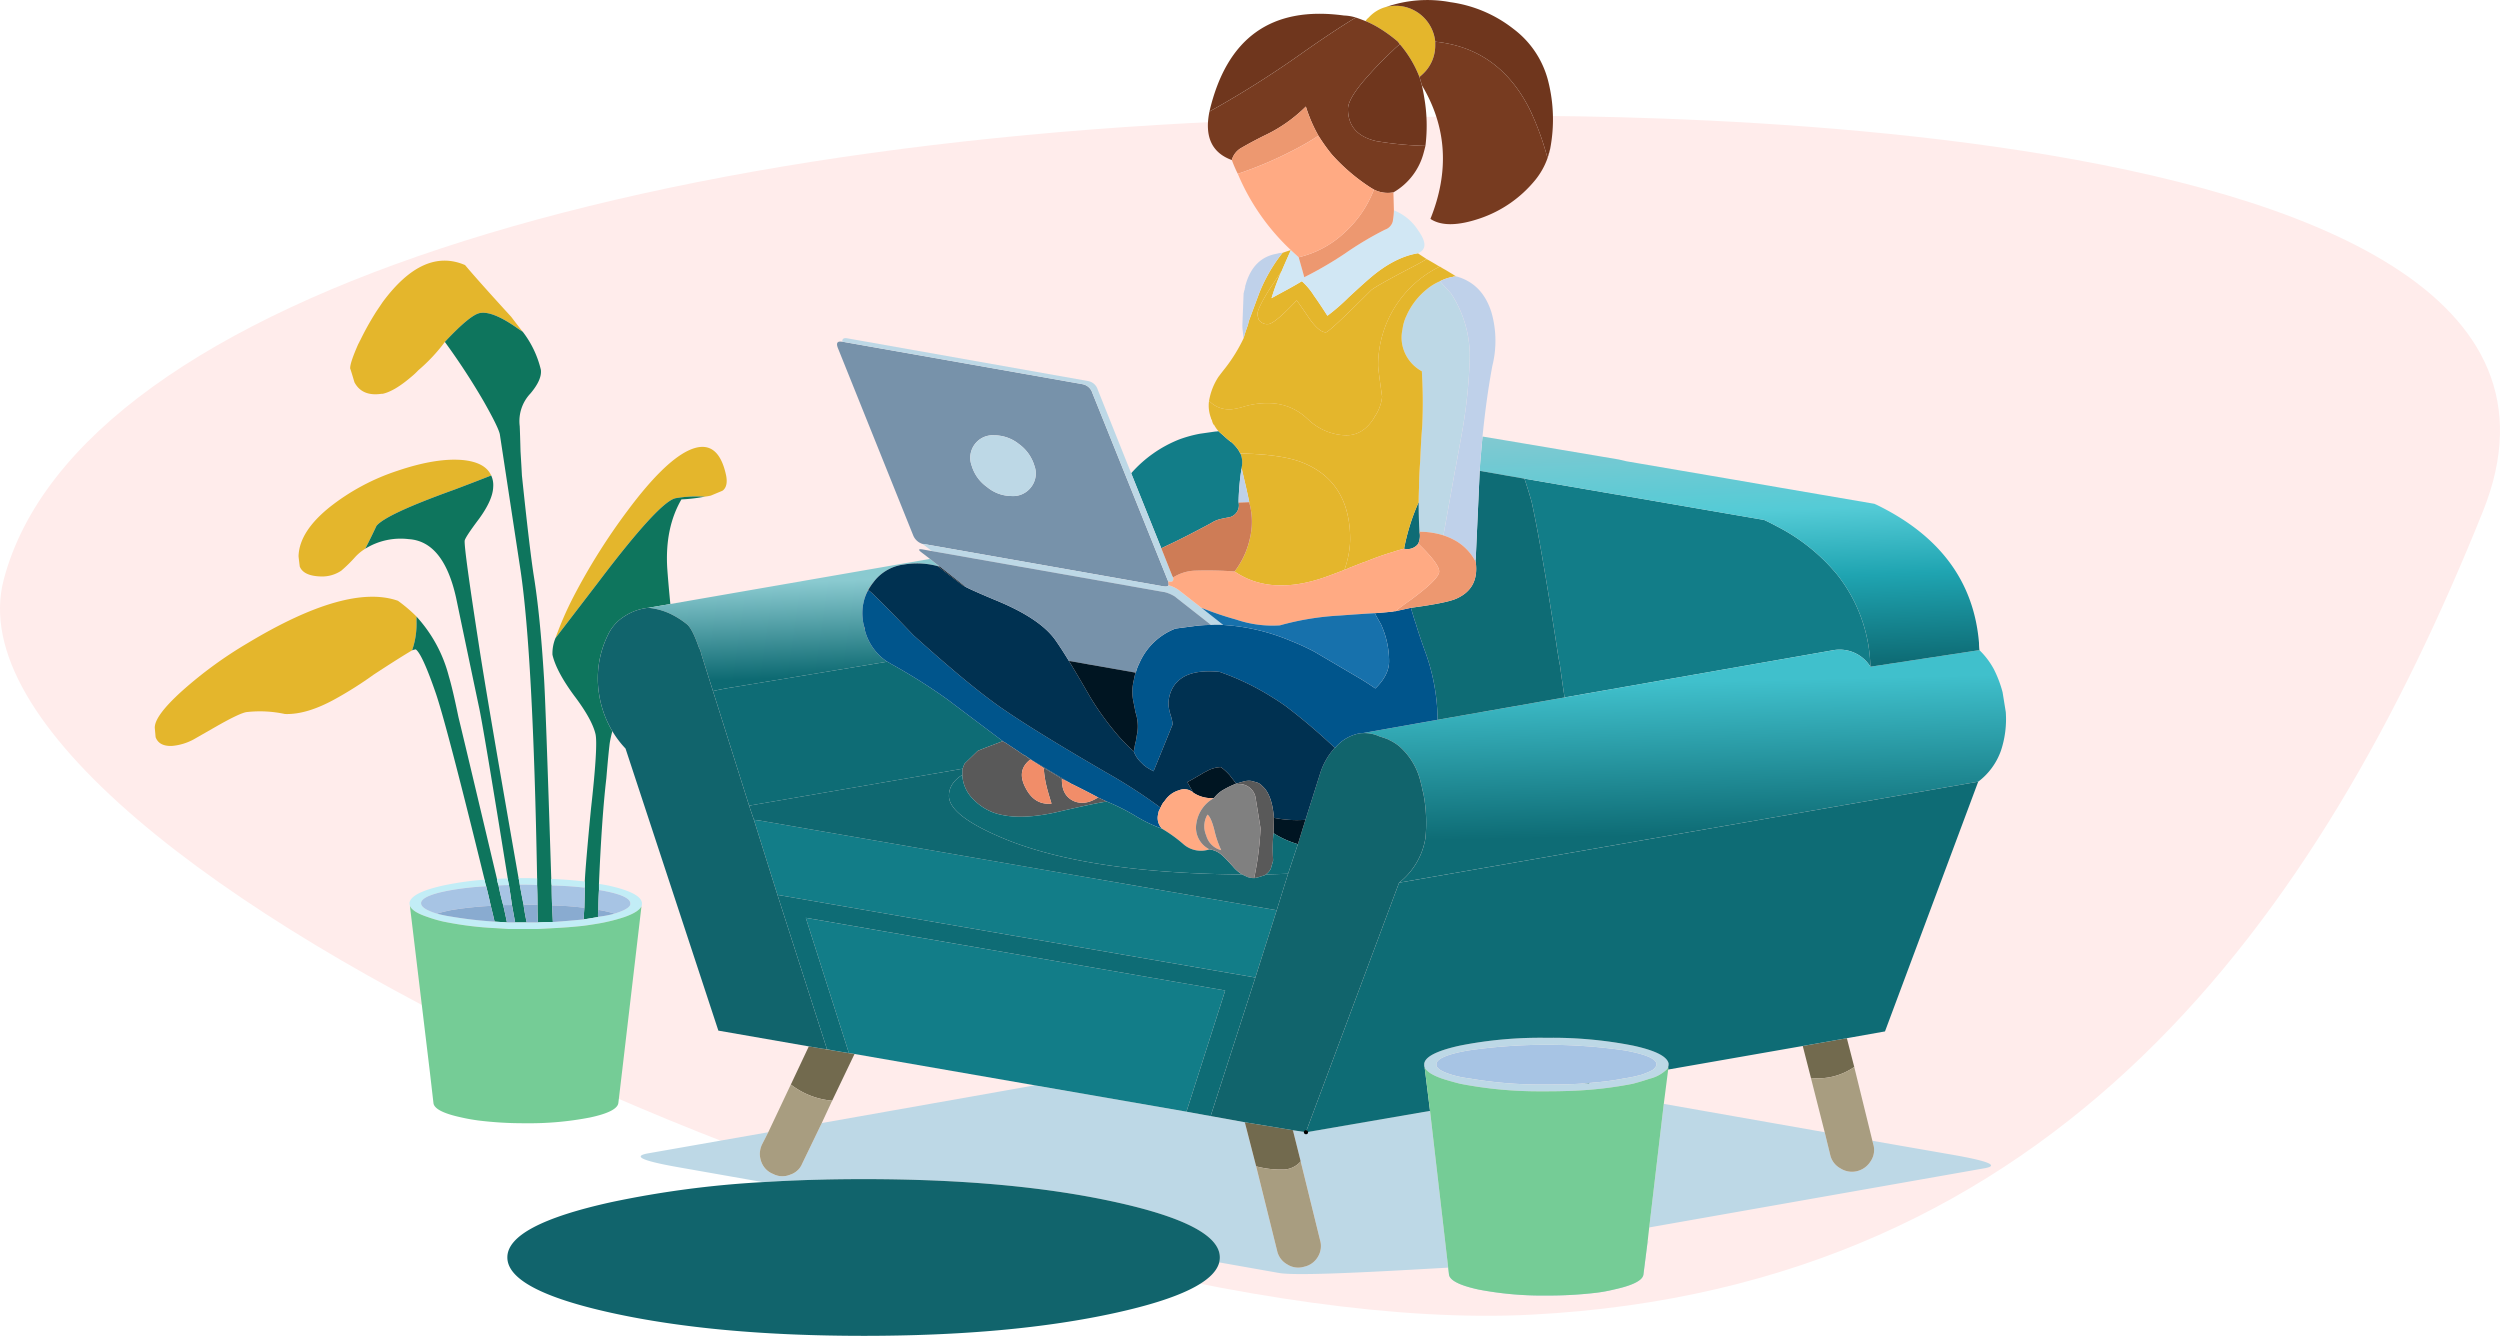
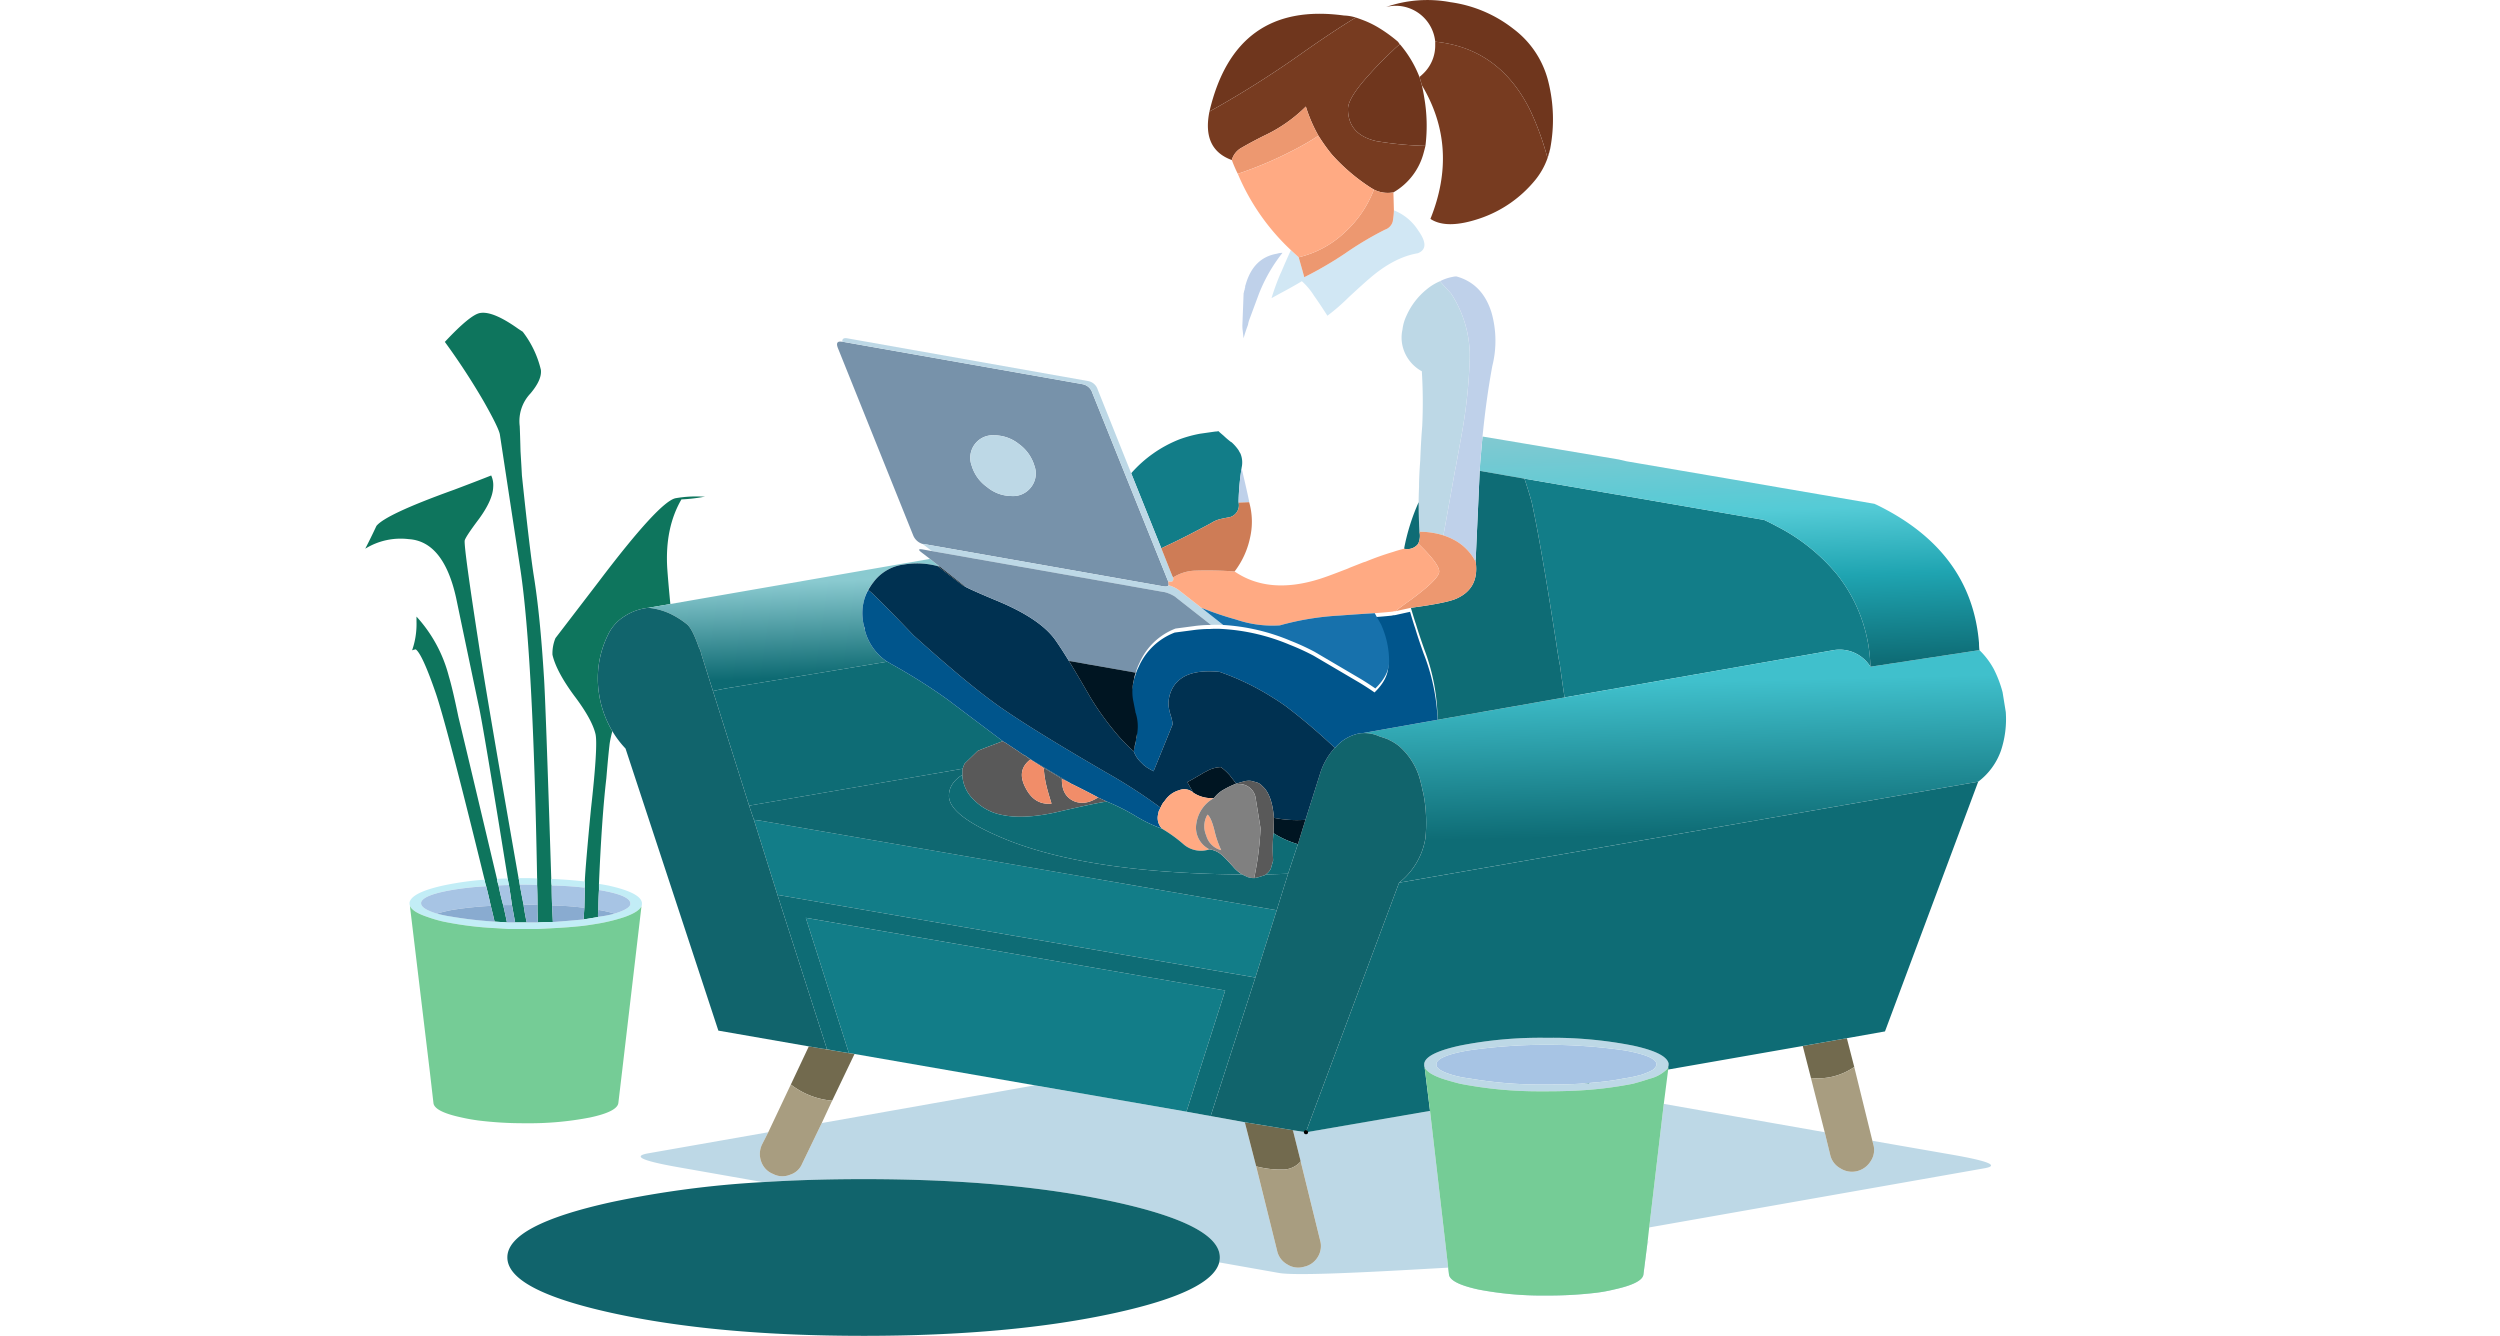
<svg xmlns="http://www.w3.org/2000/svg" width="527.419" height="281.82" viewBox="0 0 527.419 281.82">
  <defs>
    <clipPath id="clip-path">
-       <path id="Path_49287" data-name="Path 49287" d="M1294.777,1516.453s258.866-8.615,221.885,83.28c-34.632,86.057-89.811,163.688-200.754,169.431S977.8,1674.4,993.647,1614.092,1136.288,1516.453,1294.777,1516.453Z" transform="translate(-992.859 -1516.238)" fill="none" />
-     </clipPath>
+       </clipPath>
    <radialGradient id="radial-gradient" cx="0.597" cy="0.213" r="0.764" gradientTransform="matrix(-0.625, 0, 0, 0.938, -6.711, 0.149)" gradientUnits="objectBoundingBox">
      <stop offset="0" stop-color="#ffeceb" />
      <stop offset="1" stop-color="#ffeceb" />
    </radialGradient>
    <linearGradient id="linear-gradient" x1="0.53" y1="0.793" x2="0.489" y2="0.139" gradientUnits="objectBoundingBox">
      <stop offset="0" stop-color="#0e6c75" />
      <stop offset="1" stop-color="#40c0cc" />
    </linearGradient>
    <linearGradient id="linear-gradient-2" x1="0.536" y1="1.001" x2="0.385" y2="-1.022" gradientUnits="objectBoundingBox">
      <stop offset="0" stop-color="#0e6c75" />
      <stop offset="0.188" stop-color="#1fa4b1" />
      <stop offset="0.333" stop-color="#54cbd6" />
      <stop offset="1" stop-color="#ffc2c2" />
    </linearGradient>
    <linearGradient id="linear-gradient-3" x1="0.555" y1="0.895" x2="0.497" y2="0.177" gradientUnits="objectBoundingBox">
      <stop offset="0" stop-color="#0d6a72" />
      <stop offset="1" stop-color="#8acad0" />
    </linearGradient>
  </defs>
  <g id="Group_20600" data-name="Group 20600" transform="translate(-1309 -921.986)">
    <g id="Group_17731" data-name="Group 17731" transform="translate(1309 946.413)">
      <g id="Group_17452" data-name="Group 17452" transform="translate(0 0)">
        <g id="Group_17451" data-name="Group 17451" clip-path="url(#clip-path)">
          <g id="Group_17450" data-name="Group 17450" transform="translate(-4.484 -8.097)">
            <rect id="Rectangle_15336" data-name="Rectangle 15336" width="629.963" height="268.25" fill="url(#radial-gradient)" />
          </g>
        </g>
      </g>
    </g>
    <g id="Group_17614" data-name="Group 17614" transform="translate(1341.655 921.986)">
      <g id="Group_17613" data-name="Group 17613" transform="translate(0 0)">
-         <path id="Path_49921" data-name="Path 49921" d="M309.662,357.271v1.053a16.927,16.927,0,0,1-.927,6.065q-2.653,1.558-8.128,5.138a79.588,79.588,0,0,1-7.96,5.054q-6.106,3.411-10.739,3.243a25.061,25.061,0,0,0-7.96-.421q-1.348.083-6.654,3.116-3.243,1.853-4.633,2.653a11.71,11.71,0,0,1-4.633,1.39q-2.695.083-3.411-1.853l-.168-1.9q-.168-2.484,5.686-7.791a87.341,87.341,0,0,1,13.9-10.15q21.058-12.676,31.712-8.928A31.821,31.821,0,0,1,309.662,357.271ZM325.413,327.5q-3.074,1.222-7.875,3.032-14.4,5.18-16.341,7.623-1.222,2.611-2.358,4.8a10.538,10.538,0,0,0-2.022,1.643,29.879,29.879,0,0,1-3.032,2.99,7.232,7.232,0,0,1-4.211,1.221q-3.749-.085-4.548-2.106-.253-2.063-.253-2.19.168-5.223,6.654-10.4a46.277,46.277,0,0,1,14.151-7.581q8.3-2.821,13.982-2.274Q324.19,324.759,325.413,327.5Zm-9.771-28.175a36.136,36.136,0,0,1-5.6,5.98,14.712,14.712,0,0,1-1.39,1.306q-3.622,3.117-6.149,3.664h-.253q-4.085.589-5.685-2.443-.884-2.991-.884-2.822-.168-1.011,1.685-5.222l.253-.463a.917.917,0,0,1,.168-.337,58.884,58.884,0,0,1,2.99-5.433q.253-.421.59-.927.547-.8,1.137-1.685,8.591-11.624,17.393-7.833,2.906,3.453,9.729,10.908,1.305,1.727,2.443,3.159-.464-.3-.969-.632-5.265-3.749-7.96-3.327Q321.117,293.467,315.642,299.321Zm54.876,32.639h-.548a25.342,25.342,0,0,0-5.643.337q-3.411.673-16.256,17.646-5.77,7.539-9.1,11.876a70.335,70.335,0,0,1,3.748-8.634,131.234,131.234,0,0,1,11.539-18.362q7.413-9.938,12.592-12.508,6.359-3.116,8.128,5.18.421,2.19-.632,3.117a.074.074,0,0,0-.084.084l-2.527,1.053A12.255,12.255,0,0,1,370.518,331.96Zm113.626-33.4q.421-1.516.927-2.822a6.632,6.632,0,0,1,.253-1.011l2.064-5.559a33.9,33.9,0,0,1,3.917-7.244q.505-.716,1.053-1.39.927-.337,1.769-.59-1.263,2.821-1.937,4.422-1.39,2.063-2.653,3.959-2.485,4-2.485,5.222l.253,1.011a2.106,2.106,0,0,0,1.979,1.011q1.347,0,6.065-5.012.59.758,2.737,3.917,2.022,2.821,3.411,2.822.673,0,9.476-8.8.59-.673,7.623-4.38,2.653-1.348,4.169-2.274,1.222.673,2.737,1.6a23.263,23.263,0,0,0-12.971,20.763q0,.884.842,6.7a9.171,9.171,0,0,1-1.558,4.169.245.245,0,0,0-.084.169q-2.274,3.79-5.98,3.79a12.014,12.014,0,0,1-8-3.369,4.792,4.792,0,0,1-.379-.337,11.794,11.794,0,0,0-7.665-3.074,17.121,17.121,0,0,0-5.475.716,14.706,14.706,0,0,1-2.737.59h-.421a5.778,5.778,0,0,1-4.211-1.811,13.2,13.2,0,0,1,1.979-5.054q.758-1.011,1.432-1.853A33.766,33.766,0,0,0,484.144,298.563Zm37.1-55.128a23.738,23.738,0,0,0-4.127-6.907,1.311,1.311,0,0,1-.253-.337,1.394,1.394,0,0,1-.168-.211,30.7,30.7,0,0,0-4-2.906,20.528,20.528,0,0,0-2.822-1.432,2.862,2.862,0,0,1,.674-.758,7.564,7.564,0,0,1,3.664-2.232,9.174,9.174,0,0,1,2.148-.253,8.412,8.412,0,0,1,8.212,7.581v.716a8.2,8.2,0,0,1-2.4,5.9Q521.753,243.013,521.247,243.435Zm7.791,42.073a2.928,2.928,0,0,0-.716.084,1.063,1.063,0,0,1,.421-.253A.9.9,0,0,0,529.038,285.508ZM485.323,333.14a1.987,1.987,0,0,0-.084-.548q-.422-2.022-1.516-6.654v-.084a4.864,4.864,0,0,0-.253-2.99q8.718.169,13.056,1.9,10.108,4,10.108,16.3a20.311,20.311,0,0,1-1.221,6.359q-3.664,1.431-5.307,1.937-10.655,3.328-17.857-1.6a17.71,17.71,0,0,0,3.243-7.033A15.034,15.034,0,0,0,485.323,333.14Z" transform="translate(-254.444 -227.191)" fill="#e4b62c" fill-rule="evenodd" />
        <path id="Path_49922" data-name="Path 49922" d="M378.829,344.088a34.433,34.433,0,0,1-4.97.59q-3.5,6.022-2.99,14.53.2,2.876.653,7.539l-4.654.8a11.321,11.321,0,0,0-5.054,1.811,9.212,9.212,0,0,0-3.5,4,20.733,20.733,0,0,0-1.811,12.508,21.591,21.591,0,0,0,2.78,7.707q-.318,1.172-.547,2.485-.3,2.442-.716,7.454-.969,8.3-1.558,22.279V427.1q-.126,2.022-.126,4.211a5.873,5.873,0,0,0-.084.969v.505q-1.474.253-3.032.505.083-1.39.168-2.443.085-3.327.084-4.254v-1.306q.168-3.538,1.306-15.33,1.474-13.183.969-15.709-.716-3.159-4.548-8.212-3.749-5.1-4.548-8.591a8.591,8.591,0,0,1,.632-3.5q3.327-4.339,9.1-11.876,12.845-16.972,16.256-17.646a25.346,25.346,0,0,1,5.643-.337Zm-43.547,82.04q.379,2.022.969,4.127.421,1.811.8,3.664l-2.611-.168q-.379-1.684-.8-3.327-.464-2.191-.969-4.127a7.647,7.647,0,0,1-.337-1.39q-7.875-32.134-10.234-39.167-2.906-8.465-4.3-9.434a4.923,4.923,0,0,0-.758.211,16.926,16.926,0,0,0,.927-6.065V369.4a29.6,29.6,0,0,1,6.823,12.592q.8,2.653,2.022,8.591.884,3.581,8.128,34.155A7.656,7.656,0,0,0,335.283,426.127Zm3.5,7.791q-.337-1.853-.674-3.664-.3-2.19-.632-4.211-.168-.758-.253-1.39-5.265-32.68-6.107-36.345-2.359-11.2-4.8-22.91-2.653-11.876-9.981-12.34a14.18,14.18,0,0,0-9.181,2.022q1.137-2.19,2.358-4.8,1.937-2.442,16.34-7.623,4.8-1.81,7.876-3.032a4.88,4.88,0,0,1,.421,2.443q-.085,2.695-2.948,6.654-3.074,4.085-3.074,4.717-.085,1.98,2.906,21.31,1.642,10.909,8.465,49.822a11.155,11.155,0,0,1,.253,1.39q.379,2.106.8,4.212.253,1.9.674,3.748h-2.443Zm4.633-9.265q-.843-47.126-3.5-65.025-3.117-20.468-4.338-28.512-.126-1.305-3.5-7.244a144.857,144.857,0,0,0-8.128-12.424q5.474-5.854,7.5-6.107,2.695-.421,7.96,3.327.505.336.969.632a21.147,21.147,0,0,1,3.832,8.044q.253,2.063-2.19,4.97a8.477,8.477,0,0,0-2.274,6.907q.083,1.9.168,5.306.211,3.411.295,5.1,1.642,15.708,2.527,21.31,1.305,8.128,2.106,20.973.336,4.464,1.558,42.831a12.581,12.581,0,0,0,.084,1.39q0,2.022.084,4.211.085,1.726.168,3.5-1.559,0-3.159.084-.085-1.853-.084-3.664,0-2.19-.084-4.211Z" transform="translate(-262.756 -239.318)" fill="#0e755d" fill-rule="evenodd" />
        <path id="Path_49923" data-name="Path 49923" d="M340.529,456.249h4.8q1.6-.083,3.159-.084,3.495-.253,6.486-.547,1.558-.253,3.032-.505a.516.516,0,0,1,.295-.084,22.218,22.218,0,0,0,3.2-.632q2.738-.841,3.243-1.727a.643.643,0,0,0,.084-.253v-.295q-.253-1.642-6.528-2.7h-.084v-1.306q1.011.168,1.9.337,6.906,1.516,7.16,3.664v.295a.947.947,0,0,1-.084.421q-.59,1.222-3.58,2.274a34.942,34.942,0,0,1-3.5.969q-1.052.253-2.106.421-1.475.253-3.032.463-3.075.336-6.486.505l-3.159.168h-6.191q-1.305-.085-2.527-.168a71.586,71.586,0,0,1-11.2-1.39,27.391,27.391,0,0,1-3.327-.969q-3.2-1.054-3.748-2.358a1.582,1.582,0,0,1-.084-.505v-.211q.464-2.106,7.16-3.58a65.172,65.172,0,0,1,8.676-1.221,7.651,7.651,0,0,0,.337,1.39,60.332,60.332,0,0,0-7.328.8q-6.023,1.053-6.4,2.611v.211a.741.741,0,0,0,.084.337q.464.969,3.243,1.811a26.864,26.864,0,0,0,3.074.632,86.908,86.908,0,0,0,9.1,1.053l2.611.168Zm-1.306-7.875q-1.137,0-2.19.084a7.655,7.655,0,0,1-.337-1.39q1.052-.085,2.274-.084Q339.054,447.616,339.223,448.374Zm8.928-1.306q3.832.168,7.075.548v1.306q-3.243-.379-6.991-.463A12.581,12.581,0,0,1,348.152,447.068Zm-2.99-.084v1.39q-1.222-.085-2.443-.084H341.5a11.149,11.149,0,0,0-.253-1.39h1.474Q343.94,446.9,345.161,446.984Z" transform="translate(-264.507 -261.649)" fill="#c2edf6" fill-rule="evenodd" />
        <path id="Path_49924" data-name="Path 49924" d="M363.118,488.721l-.8,6.738q-.253,1.812-5.938,3.032a66.7,66.7,0,0,1-13.645,1.221,77.805,77.805,0,0,1-10.023-.59q-1.853-.253-3.5-.632-5.686-1.22-5.9-3.032l-.758-6.57-4.211-35.04q.547,1.307,3.748,2.358a27.4,27.4,0,0,0,3.327.969,71.58,71.58,0,0,0,11.2,1.39q1.222.085,2.527.168h6.191l3.159-.168q3.411-.169,6.486-.505,1.558-.21,3.032-.463,1.052-.168,2.106-.421a34.934,34.934,0,0,0,3.5-.969q2.991-1.054,3.58-2.274Z" transform="translate(-264.523 -262.745)" fill="#75cc96" fill-rule="evenodd" />
        <path id="Path_49925" data-name="Path 49925" d="M335.848,453.014a75.268,75.268,0,0,0-8.3.884q-1.685.337-3.074.758-2.78-.841-3.243-1.811a.741.741,0,0,1-.084-.337V452.3q.379-1.558,6.4-2.611a60.32,60.32,0,0,1,7.328-.8Q335.385,450.824,335.848,453.014Zm233.064,37.251q-.609.053-1.263.105-.712.064-1.474.126l-.189.021c-.094.006-.186.013-.274.021q-2.906.168-6.065.168h-1.053a88.416,88.416,0,0,1-16.425-1.306,21,21,0,0,1-3.327-.674q-2.906-.843-3.411-1.811a.642.642,0,0,1-.084-.253v-.337q.253-1.685,6.823-2.822a114.972,114.972,0,0,1,32.85,0q6.317,1.137,6.738,2.737v.253a.748.748,0,0,1-.084.337.978.978,0,0,1-.169.253,2.083,2.083,0,0,1-.674.632,14.96,14.96,0,0,1-2.485,1.011h-.084a22.666,22.666,0,0,1-3.243.674q-2.485.505-5.391.8c-.105.01-.211.017-.316.021ZM361.959,454.657a24.758,24.758,0,0,0-3.2-.758h-.211q0-2.19.126-4.212h.084q6.276,1.053,6.528,2.7v.295a.642.642,0,0,1-.084.253Q364.7,453.814,361.959,454.657Zm-13.266-5.938q3.749.083,6.991.463,0,.926-.084,4.254a62.6,62.6,0,0,0-6.823-.505Q348.693,450.74,348.693,448.718Zm-5.938,4.043q-.421-2.1-.8-4.211h1.221q1.222,0,2.443.084.085,2.021.084,4.211-1.222-.085-2.527-.084Zm-4.3.084q-.59-2.106-.969-4.127,1.052-.083,2.19-.084.336,2.021.632,4.211Z" transform="translate(-264.964 -261.909)" fill="#a7c4e4" fill-rule="evenodd" />
        <path id="Path_49926" data-name="Path 49926" d="M578.592,470.955l33.945,5.98,1.179,4.8a4.316,4.316,0,0,0,2.148,2.822,4.52,4.52,0,0,0,3.5.59A4.714,4.714,0,0,0,622.265,483a4.2,4.2,0,0,0,.505-3.58l-.168-.674,16.677,2.906q11.876,2.063,6.865,2.906l-70.627,12.466Zm-88.4,3.875,2.4,9.307,4.422,17.773a4.341,4.341,0,0,0,2.148,2.906,4.266,4.266,0,0,0,3.5.505,4.438,4.438,0,0,0,2.906-2.022,4.36,4.36,0,0,0,.505-3.622l-4.085-16.593-1.643-6.57,2.737.421h.084l26.111-4.506,4,34.534q.253,1.853,6.233,3.159a71.256,71.256,0,0,0,14.361,1.263,85.363,85.363,0,0,0,10.529-.59,31.755,31.755,0,0,0,3.664-.674q5.981-1.305,6.233-3.159l.884-6.949c2.443.308-15.344,1.39-13.182,1.9,7.974,1.769,2.4-1.053,2.4,1.39,0,2.5,8.48,1.558.505,3.327-7.974,1.712,2.989-2.232-8.353-2.232-10.655,0-52.657,3.356-59.115,2.232L484.8,504.394a4.418,4.418,0,0,0,.126-1.053q0-6.823-22.026-11.666-21.984-4.843-53.149-4.843-11.2,0-21.226.632l-17.436-3.074q-11.876-2.063-6.823-2.99l25.4-4.464-1.306,2.569a4.625,4.625,0,0,0-.168,3.664,4.314,4.314,0,0,0,2.485,2.569,4.2,4.2,0,0,0,3.58.168,4.046,4.046,0,0,0,2.569-2.358L400.952,475l44.937-7.96L477.9,472.6l5.1.927ZM531.381,297.4q.884,1.052,2.316,2.569a24.118,24.118,0,0,1,3.959,13.772,109.938,109.938,0,0,1-1.643,15.625q-.589,3.285-1.306,7.2a.744.744,0,0,0-.084.337q-1.263,7.118-2.527,14.108a16.682,16.682,0,0,0-5.054-.758q-.169-3.074-.169-6.233,0-1.222.084-3.2,0-2.274.253-5.6.084-2.316.253-5.054.085-1.222.168-2.232a107.585,107.585,0,0,0-.084-11.539A8.212,8.212,0,0,1,523.464,311a7.769,7.769,0,0,1,0-3.411,9.273,9.273,0,0,1,.842-2.906,14.9,14.9,0,0,1,4.254-5.559A11.244,11.244,0,0,1,531.381,297.4Zm7.538,58.582v.674l-.169-.337Zm22.531,110.678q.695-.043,1.39-.042.682-.109,1.348-.19l.4-.042c.105,0,.211-.011.316-.021q2.906-.294,5.391-.8a22.671,22.671,0,0,0,3.243-.674h.084a14.951,14.951,0,0,0,2.485-1.011,2.085,2.085,0,0,0,.674-.632.986.986,0,0,0,.168-.253.746.746,0,0,0,.084-.337v-.253q-.421-1.6-6.738-2.737a114.977,114.977,0,0,0-32.849,0q-6.57,1.137-6.823,2.822v.337a.643.643,0,0,0,.084.253q.505.968,3.411,1.811a21.007,21.007,0,0,0,3.327.674,88.42,88.42,0,0,0,16.425,1.305h1.053q3.159,0,6.064-.168c.088-.008.179-.015.274-.021Zm18.067-3.5a1.258,1.258,0,0,1-.337.548,7.84,7.84,0,0,1-3.58,1.937q-1.473.505-3.5,1.053A81.678,81.678,0,0,1,562,468.049q-3.749.253-7.96.253h-1.263a86.857,86.857,0,0,1-17.183-1.6q-2.148-.547-3.706-1.053-3.158-1.1-3.748-2.4a.945.945,0,0,1-.084-.421v-.337q.253-2.231,7.539-3.832a86.866,86.866,0,0,1,18.278-1.643,87.744,87.744,0,0,1,18.236,1.643q6.991,1.516,7.5,3.748v.253A1.605,1.605,0,0,1,579.519,463.164Z" transform="translate(-260.241 -238.072)" fill="#bdd8e6" fill-rule="evenodd" />
        <path id="Path_49927" data-name="Path 49927" d="M356.054,456.667q-2.991.294-6.486.547-.085-1.769-.168-3.5a62.6,62.6,0,0,1,6.823.505Q356.138,455.278,356.054,456.667Zm3.116-1.979h.211a24.757,24.757,0,0,1,3.2.758,22.21,22.21,0,0,1-3.2.632.516.516,0,0,0-.295.084v-.505A5.869,5.869,0,0,1,359.171,454.687ZM346.41,457.3h-2.358q-.421-1.853-.674-3.748h.421q1.305,0,2.527.084Q346.326,455.445,346.41,457.3Zm-21.31-1.853q1.39-.421,3.074-.758a75.279,75.279,0,0,1,8.3-.884q.421,1.642.8,3.327a86.872,86.872,0,0,1-9.1-1.053A26.854,26.854,0,0,1,325.1,455.445Zm16.509,1.853h-1.727q-.379-1.853-.8-3.664h1.853Q341.271,455.445,341.609,457.3Z" transform="translate(-265.587 -262.698)" fill="#89abd0" fill-rule="evenodd" />
        <path id="Path_49929" data-name="Path 49929" d="M490.456,359.671,484.1,343.836a26.442,26.442,0,0,1,10.192-7.159,26.964,26.964,0,0,1,4.3-1.179l3.243-.463a2.761,2.761,0,0,0,.674-.084l.169.168q.083.085.927.8a16.98,16.98,0,0,0,1.474,1.264.242.242,0,0,0,.168.084,9.378,9.378,0,0,1,1.516,1.727c.112.225.239.449.379.674a4.863,4.863,0,0,1,.253,2.99v.084a51.526,51.526,0,0,0-.632,6.823v.463A2.6,2.6,0,0,1,504.9,353.1q-1.39.253-2.064.421a6.277,6.277,0,0,0-1.9.842q-5.1,2.738-8.381,4.3Q491.468,359.166,490.456,359.671Zm149.592,24.974a7.654,7.654,0,0,0-7.707-3.5l-56.813,9.981q-.462-2.991-.969-6.738-.422-2.148-.758-4.548-3.328-21.437-5.222-29.986-.758-2.653-1.516-4.885l18.783,3.243,1.053.168,23.163,4,7.581,1.306q1.429.668,2.758,1.39a40.289,40.289,0,0,1,12.592,10.086A32.531,32.531,0,0,1,640.048,384.645ZM510.293,450.218,409.47,432.783l-4.97-15.835c.421.056.857.113,1.306.168L514.8,436.026ZM463.756,472.96l-38.03-6.612-1.179-.168-9.1-28.554,88.483,15.33-8.17,25.564Z" transform="translate(-278.109 -243.994)" fill="#127d88" fill-rule="evenodd" />
        <path id="Path_49930" data-name="Path 49930" d="M556.9,407.307l15.877-2.822,26.785-4.717,56.813-9.981a7.654,7.654,0,0,1,7.707,3.5l22.995-3.5a16.481,16.481,0,0,1,2.99,3.917,24.022,24.022,0,0,1,1.9,4.97l.674,4.169a21.094,21.094,0,0,1-1.011,8.128,14.065,14.065,0,0,1-4.8,6.57l-122.175,21.31a15.017,15.017,0,0,0,5.559-9.434,32.8,32.8,0,0,0-.421-9.307v-.084a7.725,7.725,0,0,1-.337-1.432q-.168-.632-.337-1.306a14.317,14.317,0,0,0-4.464-7.244,10.449,10.449,0,0,0-2.106-1.306c0-.056-.042-.084-.126-.084q-.843-.336-1.937-.674A7.477,7.477,0,0,0,556.9,407.307Z" transform="translate(-302.142 -252.632)" fill-rule="evenodd" fill="url(#linear-gradient)" />
        <path id="Path_49931" data-name="Path 49931" d="M617.254,341.522l22.91,3.917,9.5,1.643,19.9,3.411c.138.066.278.129.421.189q20.062,9.739,21.647,29.207a14.276,14.276,0,0,0,.084,1.474l-22.995,3.5a32.532,32.532,0,0,0-7.054-19.478,40.29,40.29,0,0,0-12.592-10.086q-1.331-.72-2.759-1.39l-7.581-1.306-23.163-4-1.053-.168-18.783-3.243-3.875-.674-5.559-.969.084-1.516q.253-2.991.505-5.728l5.559.927,23.205,3.917Z" transform="translate(-306.779 -244.207)" fill-rule="evenodd" fill="url(#linear-gradient-2)" />
        <path id="Path_49932" data-name="Path 49932" d="M638.1,493.065a13.328,13.328,0,0,1-9.139,2.316l-1.727-6.738L636.538,487Zm-210.911-2.737-4.717,9.855a16.5,16.5,0,0,1-8.718-3.411l3.79-8.044,2.99.505,2.022.337,3.453.59Zm92.484,16.088,1.643,6.57a4.96,4.96,0,0,1-3.832,1.727,20.623,20.623,0,0,1-5.559-.674l-2.4-9.307Z" transform="translate(-279.567 -267.973)" fill="#726a4e" fill-rule="evenodd" />
        <path id="Path_49933" data-name="Path 49933" d="M519.331,484.426,539,431.783l122.175-21.31-19.668,52.686-8.044,1.432-9.307,1.642L595.77,471.2v-.547a1.6,1.6,0,0,0,.084-.505V469.9q-.505-2.233-7.5-3.748a87.745,87.745,0,0,0-18.236-1.643,86.867,86.867,0,0,0-18.278,1.643q-7.286,1.6-7.539,3.832v.337a.944.944,0,0,0,.084.421l1.137,9.181-26.111,4.506ZM573.912,392.7l-26.785,4.717a43.023,43.023,0,0,0-2.822-14.909q-1.263-3.579-1.769-5.349-.126-.253-1.053-3.369,7.539-1.011,9.6-1.937,4.843-2.148,4.085-7.707v-.674l.842-18.573,5.559.969,3.875.674q.758,2.231,1.516,4.885,1.9,8.55,5.222,29.986.337,2.4.758,4.548Q573.449,389.709,573.912,392.7ZM446.936,407.735l-45.063,7.791-7.623-24.174q2.063-.462,4.211-.8,13.266-2.191,32.555-5.391.336.168.8.463a121.012,121.012,0,0,1,12.129,7.665q.083.085,11.455,8.634-4.8,1.811-5.306,2.064l-2.737,2.653A6.366,6.366,0,0,0,446.936,407.735Zm93.116-46.411a44.066,44.066,0,0,1,3.074-9.813q0,3.159.169,6.233a3.921,3.921,0,0,1-.253,2.485,1.346,1.346,0,0,1-.253.337A2.891,2.891,0,0,1,540.052,361.325Zm39.04,112.783q-.695,0-1.39.042.762-.061,1.474-.126Z" transform="translate(-276.492 -245.563)" fill="#0e6c75" fill-rule="evenodd" />
        <path id="Path_49934" data-name="Path 49934" d="M630.64,507.254,627.734,495.8a13.328,13.328,0,0,0,9.139-2.316l3.832,15.582.168.674a4.2,4.2,0,0,1-.505,3.58,4.714,4.714,0,0,1-2.906,2.148,4.521,4.521,0,0,1-3.5-.59,4.316,4.316,0,0,1-2.148-2.822ZM412.527,497.189a16.494,16.494,0,0,0,8.718,3.411l-2.19,4.717-4.127,8.549a4.046,4.046,0,0,1-2.569,2.358,4.2,4.2,0,0,1-3.58-.168,4.315,4.315,0,0,1-2.485-2.569,4.625,4.625,0,0,1,.168-3.664l1.306-2.569ZM520.088,513.4,524.173,530a4.36,4.36,0,0,1-.505,3.622,4.438,4.438,0,0,1-2.906,2.022,4.266,4.266,0,0,1-3.5-.505,4.341,4.341,0,0,1-2.148-2.906L510.7,514.456a20.619,20.619,0,0,0,5.559.674A4.961,4.961,0,0,0,520.088,513.4ZM420.15,489.734l1.179.253-2.022-.337Z" transform="translate(-278.344 -268.391)" fill="#a89d80" fill-rule="evenodd" />
        <path id="Path_49935" data-name="Path 49935" d="M378.05,377.268l4.654-.8,54.77-9.518,2.022,1.6a.946.946,0,0,1-.421-.084,16.969,16.969,0,0,0-7.075-.337,9.5,9.5,0,0,0-6.191,3.411l-.421.548a8.878,8.878,0,0,0-1.853,3.748l-.168.758a11.027,11.027,0,0,0,.168,4.464c.056.225.112.478.168.758a11.294,11.294,0,0,0,4.759,6.823q-19.289,3.2-32.555,5.391-2.148.336-4.211.8l-2.274-7.2q-.253-.843-.421-1.516a1.138,1.138,0,0,1-.211-.295q-1.433-4.169-2.611-5.1a18.007,18.007,0,0,0-3.264-2.085A13.949,13.949,0,0,0,378.05,377.268Z" transform="translate(-273.937 -249.041)" fill-rule="evenodd" fill="url(#linear-gradient-3)" />
        <path id="Path_49936" data-name="Path 49936" d="M492.932,517.294q-1.594,6.19-21.9,10.655-21.984,4.844-53.149,4.843t-53.149-4.843q-21.984-4.843-21.984-11.708,0-6.823,21.984-11.666a209.81,209.81,0,0,1,31.923-4.212q10.023-.632,21.226-.632,31.164,0,53.149,4.843,22.026,4.844,22.026,11.666A4.415,4.415,0,0,1,492.932,517.294Zm5.391-29.565-7.2-1.306,9.434-29.228L505.061,443l2.4-7.707,2.064-6.233,1.6-5.138,3.159-9.981a14.553,14.553,0,0,1,3.032-5.222h.084a8.89,8.89,0,0,1,4.927-2.99,3.363,3.363,0,0,1,.8-.084,7.478,7.478,0,0,1,3.58.674q1.1.337,1.937.674c.084,0,.126.028.126.084a10.447,10.447,0,0,1,2.106,1.306,14.316,14.316,0,0,1,4.464,7.244q.168.673.337,1.306a7.738,7.738,0,0,0,.337,1.432v.084a32.789,32.789,0,0,1,.421,9.307,15.016,15.016,0,0,1-5.559,9.434l-19.668,52.644-2.737-.421ZM386.128,396.762l7.623,24.174,1.011,2.99,4.97,15.835,10.445,32.555-.842-.084-2.99-.505L387.265,468.4l-19.583-59.508a20.849,20.849,0,0,1-2.78-3.664,21.589,21.589,0,0,1-2.78-7.707,20.733,20.733,0,0,1,1.811-12.508,9.212,9.212,0,0,1,3.5-4,11.32,11.32,0,0,1,5.054-1.811,13.95,13.95,0,0,1,4.864,1.369,18.007,18.007,0,0,1,3.264,2.085q1.179.926,2.611,5.1a1.136,1.136,0,0,0,.211.295q.168.673.421,1.516Z" transform="translate(-268.37 -250.973)" fill="#11646c" fill-rule="evenodd" />
        <path id="Path_49937" data-name="Path 49937" d="M426.441,312.544l50.706,8.97a2.7,2.7,0,0,1,2.064,1.9l15.877,39.462a.642.642,0,0,1,.084.253,1.433,1.433,0,0,1,.084.8c-.112.224-.393.309-.842.253h-.084l-50.79-8.97h-.169a3.115,3.115,0,0,1-1.979-1.811l-15.877-39.5q-.632-1.6.842-1.348Zm27.964,21.6a4.767,4.767,0,0,0-.674,4.548,8.476,8.476,0,0,0,3.243,4.506,8.144,8.144,0,0,0,5.138,1.9,4.768,4.768,0,0,0,4.169-1.9,4.671,4.671,0,0,0,.674-4.506,8.676,8.676,0,0,0-3.243-4.548,8.365,8.365,0,0,0-5.222-1.853A4.718,4.718,0,0,0,454.405,334.148Z" transform="translate(-281.393 -240.455)" fill="#7792aa" fill-rule="evenodd" />
        <path id="Path_49938" data-name="Path 49938" d="M495.38,362.991a.642.642,0,0,0-.084-.253l-15.877-39.462a2.7,2.7,0,0,0-2.064-1.9l-50.706-8.97q-.085-.884,1.011-.716l50.79,9.013a2.6,2.6,0,0,1,2.064,1.769l7.075,17.688L493.948,356l2.274,5.728.211.421q.253,1.137-.969.842Zm.084.8a6.594,6.594,0,0,1,2.148,1.011l4.8,3.748,4.59,3.622a19.824,19.824,0,0,0-2.569,0l-7.412-5.812a1.314,1.314,0,0,0-.337-.253,7.407,7.407,0,0,0-2.148-.884h-.084l-48.9-8.634-1.642-1.263a2.565,2.565,0,0,1-.337-.253h.168l50.79,8.97h.084C495.072,364.1,495.353,364.015,495.465,363.791Zm-40.851-29.775a4.718,4.718,0,0,1,4.085-1.853,8.365,8.365,0,0,1,5.222,1.853,8.676,8.676,0,0,1,3.243,4.548,4.671,4.671,0,0,1-.674,4.506,4.768,4.768,0,0,1-4.169,1.9,8.144,8.144,0,0,1-5.138-1.9,8.476,8.476,0,0,1-3.243-4.506A4.767,4.767,0,0,1,454.613,334.016Z" transform="translate(-281.601 -240.322)" fill="#bdd8e6" fill-rule="evenodd" />
-         <path id="Path_49939" data-name="Path 49939" d="M432.05,382.02l.168.505v.253C432.162,382.5,432.106,382.245,432.05,382.02Zm1.853-8.97a12.447,12.447,0,0,0-.927,1.432,9.08,9.08,0,0,0-.926,2.316A8.877,8.877,0,0,1,433.9,373.05Z" transform="translate(-282.453 -250.003)" fill="#9e7c5c" fill-rule="evenodd" />
-         <path id="Path_49940" data-name="Path 49940" d="M481.39,418.507q-1.011-.59-5.475-2.822a.245.245,0,0,1-.169-.084q-3.5-2.106-7.539-4.506-1.094-.675-2.274-1.474h-.21v-.084a7.9,7.9,0,0,1-1.011-.674l-2.99-1.979a1.061,1.061,0,0,1-.421-.253q-11.371-8.55-11.455-8.634a121.01,121.01,0,0,0-12.129-7.665q-.464-.294-.8-.463a11.294,11.294,0,0,1-4.759-6.823l.084-.084a.252.252,0,0,1-.084-.168l-.168-.505a11.027,11.027,0,0,1-.168-4.464l.168-.758a9.078,9.078,0,0,1,.926-2.316,10.217,10.217,0,0,1,1.264,1.095q2.821,2.738,8.3,8.465,10.108,9.1,16.172,13.6,6.317,4.8,24.469,15.33a113.145,113.145,0,0,1,11.455,7.412c-.112.225-.239.477-.379.758-.056.253-.112.52-.168.8a3.235,3.235,0,0,0,.884,2.906A30.752,30.752,0,0,1,489.1,422.3a44.924,44.924,0,0,0-5.812-2.906Zm71.637-16.383-15.877,2.822a3.359,3.359,0,0,0-.8.084,8.89,8.89,0,0,0-4.927,2.99,2.237,2.237,0,0,1-.463-.337,127.62,127.62,0,0,0-9.9-8.381q-1.473-1.054-2.99-1.979a54.065,54.065,0,0,0-11.034-5.306q-5.98-.59-8.634,1.811l-.674.674a6.975,6.975,0,0,0-1.474,4.548,11.338,11.338,0,0,0,.421,2.022,9.815,9.815,0,0,1,.463,1.979L493.1,412.99q-.841-.464-1.516-.884a1.387,1.387,0,0,0-.211-.168l-.084-.084a.976.976,0,0,1-.253-.169l-.084-.084-.169-.168-.253-.253a6.033,6.033,0,0,1-1.6-2.4l.169-.842a7.251,7.251,0,0,1,.253-1.221l.253-1.516a1.369,1.369,0,0,0,.084-.337v-.084a9.348,9.348,0,0,0-.337-4.043.742.742,0,0,1-.084-.337l-.505-2.569a10.045,10.045,0,0,1,.084-3.664c.056-.28.113-.533.168-.758a4.624,4.624,0,0,1,.337-1.221,9.864,9.864,0,0,1,.758-2.022,13.619,13.619,0,0,1,7.623-7.286l3.832-.505a26.485,26.485,0,0,1,3.664-.253,19.8,19.8,0,0,1,2.569,0,43.142,43.142,0,0,1,14.193,3.327,49.005,49.005,0,0,1,5.054,2.316l9.307,5.475q1.726,1.011,3.538,2.274,2.906-2.821,2.906-5.728a18.886,18.886,0,0,0-1.727-7.833q-.841-1.473-1.306-2.316,2.233-.168,3.79-.337a1.862,1.862,0,0,1,.59-.084q.421-.085.758-.168l2.485-.547q.926,3.117,1.053,3.369.505,1.769,1.769,5.349A43.021,43.021,0,0,1,553.027,402.125Z" transform="translate(-282.393 -250.271)" fill="#00558c" fill-rule="evenodd" />
+         <path id="Path_49940" data-name="Path 49940" d="M481.39,418.507q-1.011-.59-5.475-2.822a.245.245,0,0,1-.169-.084q-3.5-2.106-7.539-4.506-1.094-.675-2.274-1.474h-.21v-.084a7.9,7.9,0,0,1-1.011-.674l-2.99-1.979a1.061,1.061,0,0,1-.421-.253q-11.371-8.55-11.455-8.634a121.01,121.01,0,0,0-12.129-7.665q-.464-.294-.8-.463a11.294,11.294,0,0,1-4.759-6.823l.084-.084a.252.252,0,0,1-.084-.168l-.168-.505a11.027,11.027,0,0,1-.168-4.464l.168-.758a9.078,9.078,0,0,1,.926-2.316,10.217,10.217,0,0,1,1.264,1.095q2.821,2.738,8.3,8.465,10.108,9.1,16.172,13.6,6.317,4.8,24.469,15.33a113.145,113.145,0,0,1,11.455,7.412c-.112.225-.239.477-.379.758-.056.253-.112.52-.168.8a3.235,3.235,0,0,0,.884,2.906A30.752,30.752,0,0,1,489.1,422.3a44.924,44.924,0,0,0-5.812-2.906Zm71.637-16.383-15.877,2.822a3.359,3.359,0,0,0-.8.084,8.89,8.89,0,0,0-4.927,2.99,2.237,2.237,0,0,1-.463-.337,127.62,127.62,0,0,0-9.9-8.381q-1.473-1.054-2.99-1.979a54.065,54.065,0,0,0-11.034-5.306q-5.98-.59-8.634,1.811l-.674.674a6.975,6.975,0,0,0-1.474,4.548,11.338,11.338,0,0,0,.421,2.022,9.815,9.815,0,0,1,.463,1.979L493.1,412.99q-.841-.464-1.516-.884a1.387,1.387,0,0,0-.211-.168l-.084-.084a.976.976,0,0,1-.253-.169l-.084-.084-.169-.168-.253-.253a6.033,6.033,0,0,1-1.6-2.4a7.251,7.251,0,0,1,.253-1.221l.253-1.516a1.369,1.369,0,0,0,.084-.337v-.084a9.348,9.348,0,0,0-.337-4.043.742.742,0,0,1-.084-.337l-.505-2.569a10.045,10.045,0,0,1,.084-3.664c.056-.28.113-.533.168-.758a4.624,4.624,0,0,1,.337-1.221,9.864,9.864,0,0,1,.758-2.022,13.619,13.619,0,0,1,7.623-7.286l3.832-.505a26.485,26.485,0,0,1,3.664-.253,19.8,19.8,0,0,1,2.569,0,43.142,43.142,0,0,1,14.193,3.327,49.005,49.005,0,0,1,5.054,2.316l9.307,5.475q1.726,1.011,3.538,2.274,2.906-2.821,2.906-5.728a18.886,18.886,0,0,0-1.727-7.833q-.841-1.473-1.306-2.316,2.233-.168,3.79-.337a1.862,1.862,0,0,1,.59-.084q.421-.085.758-.168l2.485-.547q.926,3.117,1.053,3.369.505,1.769,1.769,5.349A43.021,43.021,0,0,1,553.027,402.125Z" transform="translate(-282.393 -250.271)" fill="#00558c" fill-rule="evenodd" />
        <path id="Path_49941" data-name="Path 49941" d="M447.622,368.644l5.054,3.875a5.56,5.56,0,0,0,.842.505q1.812.927,6.78,2.99,8.8,3.664,12.045,8.044,1.263,1.769,2.99,4.59,1.98,3.242,4.59,7.791a60.48,60.48,0,0,0,5.938,8.128q.675.758,1.432,1.516a23.651,23.651,0,0,0,1.727,1.643,6.032,6.032,0,0,0,1.6,2.4l.253.253.168.168.084.084a.978.978,0,0,0,.253.169l.084.084a1.389,1.389,0,0,1,.211.168q.673.422,1.516.884L497.233,402a9.813,9.813,0,0,0-.463-1.979,11.339,11.339,0,0,1-.421-2.022,6.975,6.975,0,0,1,1.474-4.548l.674-.674q2.653-2.4,8.634-1.811a54.06,54.06,0,0,1,11.034,5.306q1.516.926,2.99,1.979a127.627,127.627,0,0,1,9.9,8.381,2.239,2.239,0,0,0,.463.337h-.084a14.549,14.549,0,0,0-3.032,5.222l-3.159,9.981a24.433,24.433,0,0,1-6.654-.421q-.337-4.3-1.979-6.233l-.674-.674a2.6,2.6,0,0,0-.926-.547c-.393-.113-.8-.224-1.221-.337a4.187,4.187,0,0,0-1.432.084l-1.474.421a.658.658,0,0,0-.253.084l-.084-.084-.421-.59q-.673-.843-.842-1.1l-.084-.084a11.547,11.547,0,0,0-1.811-1.642,6.552,6.552,0,0,0-3.159.969,2.119,2.119,0,0,0-.505.253q-2.991,1.769-3.411,1.937l1.263,2.232a2.863,2.863,0,0,0-2.99-.505A5.362,5.362,0,0,0,495.675,418a.986.986,0,0,0-.168.253l-.253.253a6.757,6.757,0,0,0-.59,1.1,113.128,113.128,0,0,0-11.455-7.412q-18.151-10.53-24.469-15.33-6.065-4.505-16.172-13.6-5.476-5.728-8.3-8.465a10.215,10.215,0,0,0-1.263-1.095,12.429,12.429,0,0,1,.927-1.432l.421-.548a9.5,9.5,0,0,1,6.191-3.411A16.97,16.97,0,0,1,447.622,368.644Zm-15.372,13.1a.252.252,0,0,0,.084.168l-.084.084Zm43.589,32.807q-.926-.505-1.979-1.011-1.685-1.094-3.832-2.316l-2.822-1.769q-.59-.422-1.179-.884,1.179.8,2.274,1.474Q472.343,412.443,475.839,414.549Z" transform="translate(-282.485 -249.219)" fill="#003151" fill-rule="evenodd" />
        <path id="Path_49942" data-name="Path 49942" d="M491.592,390.574l-14.109-2.485q-1.727-2.821-2.99-4.591-3.243-4.38-12.045-8.044-4.97-2.064-6.781-2.99l-5.475-4.3-2.022-1.6-1.811-1.39q-1.1-.841.337-.59l1.9.337,48.9,8.634h.084a7.4,7.4,0,0,1,2.148.884,1.312,1.312,0,0,1,.337.253l7.412,5.812a26.485,26.485,0,0,0-3.664.253l-3.832.505a13.619,13.619,0,0,0-7.623,7.286A9.874,9.874,0,0,0,491.592,390.574Z" transform="translate(-284.635 -248.659)" fill="#7792aa" fill-rule="evenodd" />
        <path id="Path_49943" data-name="Path 49943" d="M450.921,368.834l5.475,4.3a5.561,5.561,0,0,1-.842-.505L450.5,368.75A.946.946,0,0,0,450.921,368.834Zm57.908,48.853a6.874,6.874,0,0,1-4.38-1.137l-1.263-2.232q.422-.168,3.411-1.937a2.114,2.114,0,0,1,.505-.253,6.552,6.552,0,0,1,3.159-.969,11.539,11.539,0,0,1,1.811,1.642l.084.084q.168.253.842,1.095l.421.59.084.084a17.164,17.164,0,0,0-2.569,1.221A6.416,6.416,0,0,0,508.829,417.687Zm12.55,7.412.084-3.243a24.433,24.433,0,0,0,6.654.421l-1.6,5.138A19.953,19.953,0,0,1,521.379,425.1Zm-43.168-36.345,14.109,2.485a4.626,4.626,0,0,0-.337,1.221c-.056.225-.113.478-.168.758a10.048,10.048,0,0,0-.084,3.664l.505,2.569a.744.744,0,0,0,.084.337,9.347,9.347,0,0,1,.337,4.043v.084a1.37,1.37,0,0,1-.084.337l-.253,1.516a7.251,7.251,0,0,0-.253,1.221l-.169.842a23.624,23.624,0,0,1-1.727-1.642q-.758-.758-1.432-1.516a60.488,60.488,0,0,1-5.938-8.128Q480.19,392,478.211,388.754Z" transform="translate(-285.363 -249.324)" fill="#001522" fill-rule="evenodd" />
        <path id="Path_49944" data-name="Path 49944" d="M518.6,250.494q5.476-23.374,28.385-20.257a9.4,9.4,0,0,1,2.485.421q-5.054,3.074-11.539,7.665A210.228,210.228,0,0,1,518.6,250.494Zm45.568,7.244a72.56,72.56,0,0,1-10.4-1.011q-5.938-1.39-5.938-6.781,0-2.359,4.633-7.412,1.979-2.232,4.8-4.885a16.4,16.4,0,0,1,1.516-1.348,23.741,23.741,0,0,1,4.127,6.907q.253.758.505,1.727.294,1.263.505,2.611A34.43,34.43,0,0,1,564.168,257.738Zm26.322.59q-.253.969-.59,1.9a59.277,59.277,0,0,0-3.664-10.065q-6.485-13.013-20-14.4a8.412,8.412,0,0,0-8.212-7.581,9.172,9.172,0,0,0-2.148.253,26.512,26.512,0,0,1,13.561-1.011,27.63,27.63,0,0,1,13.308,5.643,19.824,19.824,0,0,1,7.328,11.034A32.887,32.887,0,0,1,590.49,258.328Z" transform="translate(-296.103 -226.964)" fill="#6f361d" fill-rule="evenodd" />
        <path id="Path_49945" data-name="Path 49945" d="M564.107,258.43q-.169.716-.379,1.474a13.615,13.615,0,0,1-6.38,8.339,6.409,6.409,0,0,1-4.106-.59q-.59-.337-1.095-.674a40.461,40.461,0,0,1-7.791-6.738,38.179,38.179,0,0,1-2.822-3.959,31.04,31.04,0,0,1-2.653-6.149,31.185,31.185,0,0,1-8.634,6.065q-2.568,1.264-4.969,2.653a4.257,4.257,0,0,0-2.021,2.569q-6.332-2.3-4.717-10.234a210.234,210.234,0,0,0,19.331-12.171q6.486-4.59,11.539-7.665,1.011.337,2.064.758a20.519,20.519,0,0,1,2.822,1.432,30.7,30.7,0,0,1,4,2.906,1.377,1.377,0,0,0,.168.211,1.31,1.31,0,0,0,.253.337,16.4,16.4,0,0,0-1.516,1.348q-2.821,2.653-4.8,4.885-4.632,5.054-4.633,7.412,0,5.391,5.938,6.781A72.567,72.567,0,0,0,564.107,258.43Zm-.758-12.8q-.253-.969-.505-1.727.505-.421.927-.842a8.2,8.2,0,0,0,2.4-5.9v-.716q13.519,1.39,20,14.4a59.3,59.3,0,0,1,3.664,10.065q.337-.926.59-1.9a15.51,15.51,0,0,1-3.074,6.528,25.706,25.706,0,0,1-11.792,8.212q-6.99,2.359-10.4.084Q571.224,258.767,563.349,245.627Z" transform="translate(-296.041 -227.656)" fill="#773b20" fill-rule="evenodd" />
-         <path id="Path_49946" data-name="Path 49946" d="M567.13,293.222h.084q.505.337,1.137.674l2.022,1.221a1.061,1.061,0,0,0-.421.253,9.576,9.576,0,0,0-2.737.927,11.248,11.248,0,0,0-2.822,1.727,14.9,14.9,0,0,0-4.254,5.559,9.271,9.271,0,0,0-.842,2.906,7.769,7.769,0,0,0,0,3.411,8.211,8.211,0,0,0,4.085,5.391,107.617,107.617,0,0,1,.084,11.539q-.085,1.011-.168,2.232-.169,2.738-.253,5.054-.253,3.328-.253,5.6-.085,1.98-.084,3.2a44.07,44.07,0,0,0-3.074,9.813q-1.052.253-2.316.674a60.341,60.341,0,0,0-5.812,2.064,5.972,5.972,0,0,0-.758.253l-2.569,1.011a10.855,10.855,0,0,1-1.137.463,20.308,20.308,0,0,0,1.221-6.359q0-12.3-10.108-16.3-4.337-1.726-13.056-1.9c-.14-.225-.267-.449-.379-.674a9.388,9.388,0,0,0-1.516-1.727.242.242,0,0,1-.168-.084,16.98,16.98,0,0,1-1.474-1.264q-.843-.716-.927-.8l-.168-.168a6.446,6.446,0,0,1-.927-1.348h-.084a2.987,2.987,0,0,1-.379-1.053.075.075,0,0,1-.084-.084.342.342,0,0,1-.084-.253,7.4,7.4,0,0,1-.421-3.664,5.778,5.778,0,0,0,4.211,1.811h.421a14.705,14.705,0,0,0,2.737-.59,17.12,17.12,0,0,1,5.475-.716A11.794,11.794,0,0,1,539,325.1a4.8,4.8,0,0,0,.379.337,12.014,12.014,0,0,0,8,3.369q3.706,0,5.98-3.79a.246.246,0,0,1,.084-.168A9.17,9.17,0,0,0,555,320.681q-.841-5.812-.842-6.7a23.262,23.262,0,0,1,12.971-20.763Zm-2.737-1.6q-1.516.926-4.169,2.274-7.034,3.706-7.623,4.38-8.8,8.8-9.476,8.8-1.39,0-3.411-2.822-2.148-3.159-2.737-3.917-4.717,5.012-6.065,5.012a2.106,2.106,0,0,1-1.979-1.011l-.253-1.011q0-1.222,2.485-5.222,1.263-1.9,2.653-3.959c-.113.253-.211.463-.295.632a51.093,51.093,0,0,0-1.853,5.1q1.016-.57,2.885-1.579t3.517-2a14.058,14.058,0,0,1,2.569,3.074q1.011,1.39,2.822,4.211a42.88,42.88,0,0,0,4.464-3.875q3.243-2.991,4.338-3.917,5.222-4.548,10.276-5.391Q563.3,290.905,564.392,291.621Z" transform="translate(-296.074 -236.968)" fill="#e4b62c" fill-rule="evenodd" />
        <path id="Path_49947" data-name="Path 49947" d="M565.02,288.7q-5.054.843-10.276,5.391-1.1.926-4.338,3.917a42.843,42.843,0,0,1-4.464,3.875q-1.811-2.822-2.822-4.211a14.052,14.052,0,0,0-2.569-3.074q-1.647.991-3.516,2t-2.885,1.579a51.047,51.047,0,0,1,1.853-5.1c.084-.168.182-.379.295-.632q.673-1.6,1.937-4.422l1.642,1.516q1.011,3.538,1.179,4.212a79.011,79.011,0,0,0,8.549-4.97,69.7,69.7,0,0,1,8.465-5.054,2.527,2.527,0,0,0,1.643-1.685,14.331,14.331,0,0,0,.253-2.4A10.793,10.793,0,0,1,565.1,283.9Q567.757,287.609,565.02,288.7Z" transform="translate(-298.555 -235.273)" fill="#d1e7f4" fill-rule="evenodd" />
        <path id="Path_49948" data-name="Path 49948" d="M535.165,290.3q-.547.673-1.053,1.39a33.89,33.89,0,0,0-3.917,7.244l-2.064,5.559a6.615,6.615,0,0,0-.253,1.011q-.506,1.306-.927,2.822-.085-.758-.168-1.516a8.383,8.383,0,0,1-.084-1.179l.253-6.612a.944.944,0,0,1,.084-.421.747.747,0,0,1,.084-.337.346.346,0,0,1,.084-.253.933.933,0,0,1,.084-.421v-.168a.745.745,0,0,1,.084-.337q1.6-5.77,6.654-6.612A3.591,3.591,0,0,1,535.165,290.3Zm33.229,5.98a9.575,9.575,0,0,1,2.737-.927,2.927,2.927,0,0,1,.716-.084q5.516,1.516,7.412,7.623a21.823,21.823,0,0,1,.168,11.287q-1.263,6.823-2.064,14.867-.253,2.738-.505,5.728l-.084,1.516-.842,18.573-.168.337a10.79,10.79,0,0,0-4.8-4.548l-.337-.168q-.758-.337-1.516-.59,1.263-6.991,2.527-14.108a.744.744,0,0,1,.084-.337q.715-3.917,1.306-7.2a109.939,109.939,0,0,0,1.643-15.625,24.118,24.118,0,0,0-3.959-13.771Q569.279,297.333,568.394,296.28ZM526.532,335.7q1.1,4.632,1.516,6.654a1.988,1.988,0,0,1,.084.547l-2.232.084v-.463A51.5,51.5,0,0,1,526.532,335.7Z" transform="translate(-297.254 -236.953)" fill="#bfd1ea" fill-rule="evenodd" />
        <path id="Path_49949" data-name="Path 49949" d="M542.478,259.8a55.245,55.245,0,0,1-5.559,3.2,80.84,80.84,0,0,1-11.455,4.843q-.59-1.179-1.1-2.485a3.236,3.236,0,0,0-.168-.421,4.257,4.257,0,0,1,2.021-2.569q2.4-1.39,4.97-2.653a31.185,31.185,0,0,0,8.634-6.065A31.037,31.037,0,0,0,542.478,259.8Zm-4.169,25.648a21.257,21.257,0,0,0,9.644-5.18,23.589,23.589,0,0,0,6.233-9.1,6.409,6.409,0,0,0,4.106.59q.053,1.529.105,3.79a14.331,14.331,0,0,1-.253,2.4,2.528,2.528,0,0,1-1.643,1.685,69.673,69.673,0,0,0-8.465,5.054,79,79,0,0,1-8.549,4.969Q539.32,288.985,538.308,285.447Zm25.227,60.393a3.922,3.922,0,0,0,.253-2.485,16.686,16.686,0,0,1,5.054.758q.758.253,1.516.59l.337.168a10.788,10.788,0,0,1,4.8,4.548l.169.337q.758,5.559-4.085,7.707-2.065.927-9.6,1.937l-2.485.548c-.225.056-.478.112-.758.168q1.18-.969,2.99-2.232,6.234-4.548,6.233-6.149,0-1.39-3.327-4.8Z" transform="translate(-296.986 -231.173)" fill="#ed9870" fill-rule="evenodd" />
        <path id="Path_49950" data-name="Path 49950" d="M551.26,272.321a23.592,23.592,0,0,1-6.233,9.1,21.258,21.258,0,0,1-9.644,5.18l-1.642-1.516a46.95,46.95,0,0,1-11.2-16.088,80.856,80.856,0,0,0,11.455-4.843,55.264,55.264,0,0,0,5.559-3.2,38.154,38.154,0,0,0,2.822,3.959,40.455,40.455,0,0,0,7.791,6.738Q550.67,271.985,551.26,272.321ZM513.146,399.55a6.875,6.875,0,0,0,4.38,1.137,7.27,7.27,0,0,0-3.706,5.264,5.11,5.11,0,0,0,2.737,5.559,5.609,5.609,0,0,1-5.391-1.011,30.252,30.252,0,0,0-4.59-3.327,3.234,3.234,0,0,1-.884-2.906c.056-.28.112-.547.168-.8.14-.281.267-.533.379-.758a6.753,6.753,0,0,1,.59-1.1l.253-.253a.991.991,0,0,1,.168-.253,5.362,5.362,0,0,1,2.906-2.064A2.863,2.863,0,0,1,513.146,399.55Zm-5.222-43.757a1.433,1.433,0,0,0-.084-.8h.084q1.22.294.969-.842a9.2,9.2,0,0,1,4.506-1.432,77.643,77.643,0,0,1,8.465.168q7.2,4.928,17.857,1.6,1.642-.505,5.307-1.937a10.839,10.839,0,0,0,1.137-.463l2.569-1.011a5.975,5.975,0,0,1,.758-.253,60.341,60.341,0,0,1,5.812-2.064q1.263-.422,2.316-.674a2.891,2.891,0,0,0,2.737-.758,1.345,1.345,0,0,0,.253-.337l1.1,1.095q3.327,3.411,3.327,4.8,0,1.6-6.233,6.149-1.812,1.264-2.99,2.232a1.861,1.861,0,0,0-.59.084q-1.558.168-3.79.337-2.989.169-7.5.505a57.947,57.947,0,0,0-12.508,2.064,23.744,23.744,0,0,1-9.223-1.221,67.3,67.3,0,0,1-7.328-2.485l-4.8-3.748A6.594,6.594,0,0,0,507.923,355.793Zm7.96,52.812a4.854,4.854,0,0,1,.253-4.422q.758.505,1.474,3.327a20.031,20.031,0,0,0,1.432,4.169A4.352,4.352,0,0,1,515.883,408.6Z" transform="translate(-294.06 -232.324)" fill="#ffaa83" fill-rule="evenodd" />
        <path id="Path_49951" data-name="Path 49951" d="M522.848,352.834l2.232-.084a15.032,15.032,0,0,1,.169,7.581,17.71,17.71,0,0,1-3.243,7.033,77.631,77.631,0,0,0-8.465-.168,9.2,9.2,0,0,0-4.506,1.432l-.211-.421-2.274-5.728q1.011-.505,2.106-1.011,3.285-1.559,8.381-4.3a6.282,6.282,0,0,1,1.9-.842q.674-.169,2.064-.421A2.6,2.6,0,0,0,522.848,352.834Z" transform="translate(-294.202 -246.801)" fill="#ce7c56" fill-rule="evenodd" />
        <path id="Path_49952" data-name="Path 49952" d="M553.156,380.337q.462.843,1.305,2.316a18.886,18.886,0,0,1,1.727,7.833q0,2.906-2.906,5.728-1.811-1.263-3.538-2.274l-9.307-5.475a49.017,49.017,0,0,0-5.054-2.316,43.142,43.142,0,0,0-14.193-3.327L516.6,379.2a67.309,67.309,0,0,0,7.328,2.485,23.745,23.745,0,0,0,9.223,1.221,57.939,57.939,0,0,1,12.508-2.064Q550.166,380.506,553.156,380.337Z" transform="translate(-295.787 -250.973)" fill="#1771ac" fill-rule="evenodd" />
        <path id="Path_49953" data-name="Path 49953" d="M623.88,494.747l-.927,7.244-3.074,26.069-.337,2.99L618.658,538q-.253,1.853-6.233,3.159a31.766,31.766,0,0,1-3.664.674,85.365,85.365,0,0,1-10.529.59,71.255,71.255,0,0,1-14.361-1.264q-5.98-1.305-6.233-3.159l-4-34.534-1.137-9.181q.59,1.305,3.748,2.4,1.559.505,3.706,1.053a86.868,86.868,0,0,0,17.183,1.6H598.4q4.211,0,7.96-.253a81.677,81.677,0,0,0,10.108-1.348q2.021-.547,3.5-1.053a7.841,7.841,0,0,0,3.58-1.937,1.259,1.259,0,0,0,.337-.547Z" transform="translate(-304.603 -269.108)" fill="#75cc96" fill-rule="evenodd" />
        <path id="Path_49954" data-name="Path 49954" d="M520.715,440.733a.978.978,0,0,1-.253.168l-1.348.421a1.371,1.371,0,0,1-.421.084,1.4,1.4,0,0,1-.421.084A63.747,63.747,0,0,0,519.62,431q0-.083-1.011-6.233a3.469,3.469,0,0,0-3.453-3.117,2.794,2.794,0,0,1-.674-.084.656.656,0,0,1,.253-.084l1.474-.421a4.186,4.186,0,0,1,1.432-.084c.421.113.828.224,1.221.337a2.6,2.6,0,0,1,.926.548l.674.674q1.642,1.938,1.979,6.233l-.084,3.243a32.2,32.2,0,0,0-.084,5.559v.253l-.505,1.727A3.324,3.324,0,0,1,520.715,440.733Zm-33.481-15.372q-1.475.083-11.034,2.316-6.7,1.433-11.034.505a11.3,11.3,0,0,1-5.98-3.159,7.7,7.7,0,0,1-2.485-5.306v-.884a.936.936,0,0,1,.084-.421,6.373,6.373,0,0,1,.421-1.095l2.737-2.653q.505-.253,5.306-2.064a1.062,1.062,0,0,0,.421.253l2.99,1.979a7.9,7.9,0,0,0,1.011.674v.084h.211q.589.464,1.179.884-2.989,2.274-1.011,5.98,1.854,3.664,5.475,3.327-.8-2.569-1.053-3.664a21.747,21.747,0,0,1-.59-3.875q2.148,1.222,3.832,2.316-.085,3.411,2.4,4.633,2.4,1.1,5.222-.716Z" transform="translate(-286.341 -256.24)" fill="#595959" fill-rule="evenodd" />
        <path id="Path_49955" data-name="Path 49955" d="M515.055,433.348a19.958,19.958,0,0,0,5.138,2.316L518.13,441.9q-2.232.084-4.717.169a3.322,3.322,0,0,0,1.053-1.179l.505-1.727v-.253A32.208,32.208,0,0,1,515.055,433.348Zm-6.57,8.718q-31.629-.253-49.274-7.16-12.634-5.054-12.634-9.434,0-2.653,2.822-4.422a7.7,7.7,0,0,0,2.485,5.306,11.294,11.294,0,0,0,5.98,3.159q4.339.926,11.034-.505,9.56-2.232,11.034-2.316a44.925,44.925,0,0,1,5.812,2.906,30.748,30.748,0,0,0,5.812,2.822,30.254,30.254,0,0,1,4.59,3.327,5.609,5.609,0,0,0,5.391,1.011,4.878,4.878,0,0,1,2.737,1.306q.589.505,2.232,2.316A7.3,7.3,0,0,0,508.486,442.065Zm-87.641,36.85L410.4,446.361,511.223,463.8l-9.434,29.228-5.1-.927,8.17-25.564L416.38,451.2l9.1,28.554-3.453-.59Z" transform="translate(-279.039 -257.572)" fill="#0e6c75" fill-rule="evenodd" />
        <path id="Path_49956" data-name="Path 49956" d="M527.5,443.17a4.168,4.168,0,0,1-1.474-.253l-.505-.253a2.113,2.113,0,0,1-.505-.253,7.3,7.3,0,0,1-1.979-1.685q-1.642-1.812-2.232-2.316a4.877,4.877,0,0,0-2.738-1.306,5.11,5.11,0,0,1-2.737-5.559,7.271,7.271,0,0,1,3.706-5.264,6.415,6.415,0,0,1,2.106-1.811,17.167,17.167,0,0,1,2.569-1.221,2.791,2.791,0,0,0,.674.084,3.469,3.469,0,0,1,3.453,3.117q1.011,6.149,1.011,6.233A63.753,63.753,0,0,1,527.5,443.17ZM517.4,434.2a4.352,4.352,0,0,0,3.159,3.074,20.043,20.043,0,0,1-1.432-4.169q-.716-2.821-1.474-3.327A4.854,4.854,0,0,0,517.4,434.2Z" transform="translate(-295.573 -257.919)" fill="gray" fill-rule="evenodd" />
        <path id="Path_49957" data-name="Path 49957" d="M403.3,427.291l45.063-7.791a.934.934,0,0,0-.084.421v.884q-2.821,1.769-2.822,4.422,0,4.38,12.634,9.434,17.645,6.907,49.274,7.16a2.112,2.112,0,0,0,.505.253l.505.253a4.165,4.165,0,0,0,1.474.253,1.4,1.4,0,0,0,.421-.084,1.374,1.374,0,0,0,.421-.084l1.348-.421a.975.975,0,0,0,.253-.168q2.485-.083,4.717-.168l-2.4,7.707L405.616,430.45c-.449-.056-.884-.113-1.305-.169Z" transform="translate(-277.919 -257.328)" fill="#0f6871" fill-rule="evenodd" />
        <path id="Path_49958" data-name="Path 49958" d="M482.047,422.3a.245.245,0,0,0,.168.084q4.464,2.231,5.475,2.822-2.821,1.812-5.222.716-2.485-1.222-2.4-4.633Q481.12,421.791,482.047,422.3Zm-8.634-5.1,2.822,1.769a21.746,21.746,0,0,0,.59,3.875q.253,1.1,1.053,3.664-3.621.337-5.475-3.327Q470.423,419.473,473.413,417.2Z" transform="translate(-288.693 -256.965)" fill="#f18d69" fill-rule="evenodd" />
        <g id="Group_17612" data-name="Group 17612" transform="translate(242.418 238.442)">
          <path id="Path_49959" data-name="Path 49959" d="M542.755,510.892h-.084a.421.421,0,0,1,0-.842.459.459,0,0,1,.463.421A.387.387,0,0,1,542.755,510.892Z" transform="translate(-542.25 -510.05)" />
        </g>
      </g>
    </g>
  </g>
</svg>